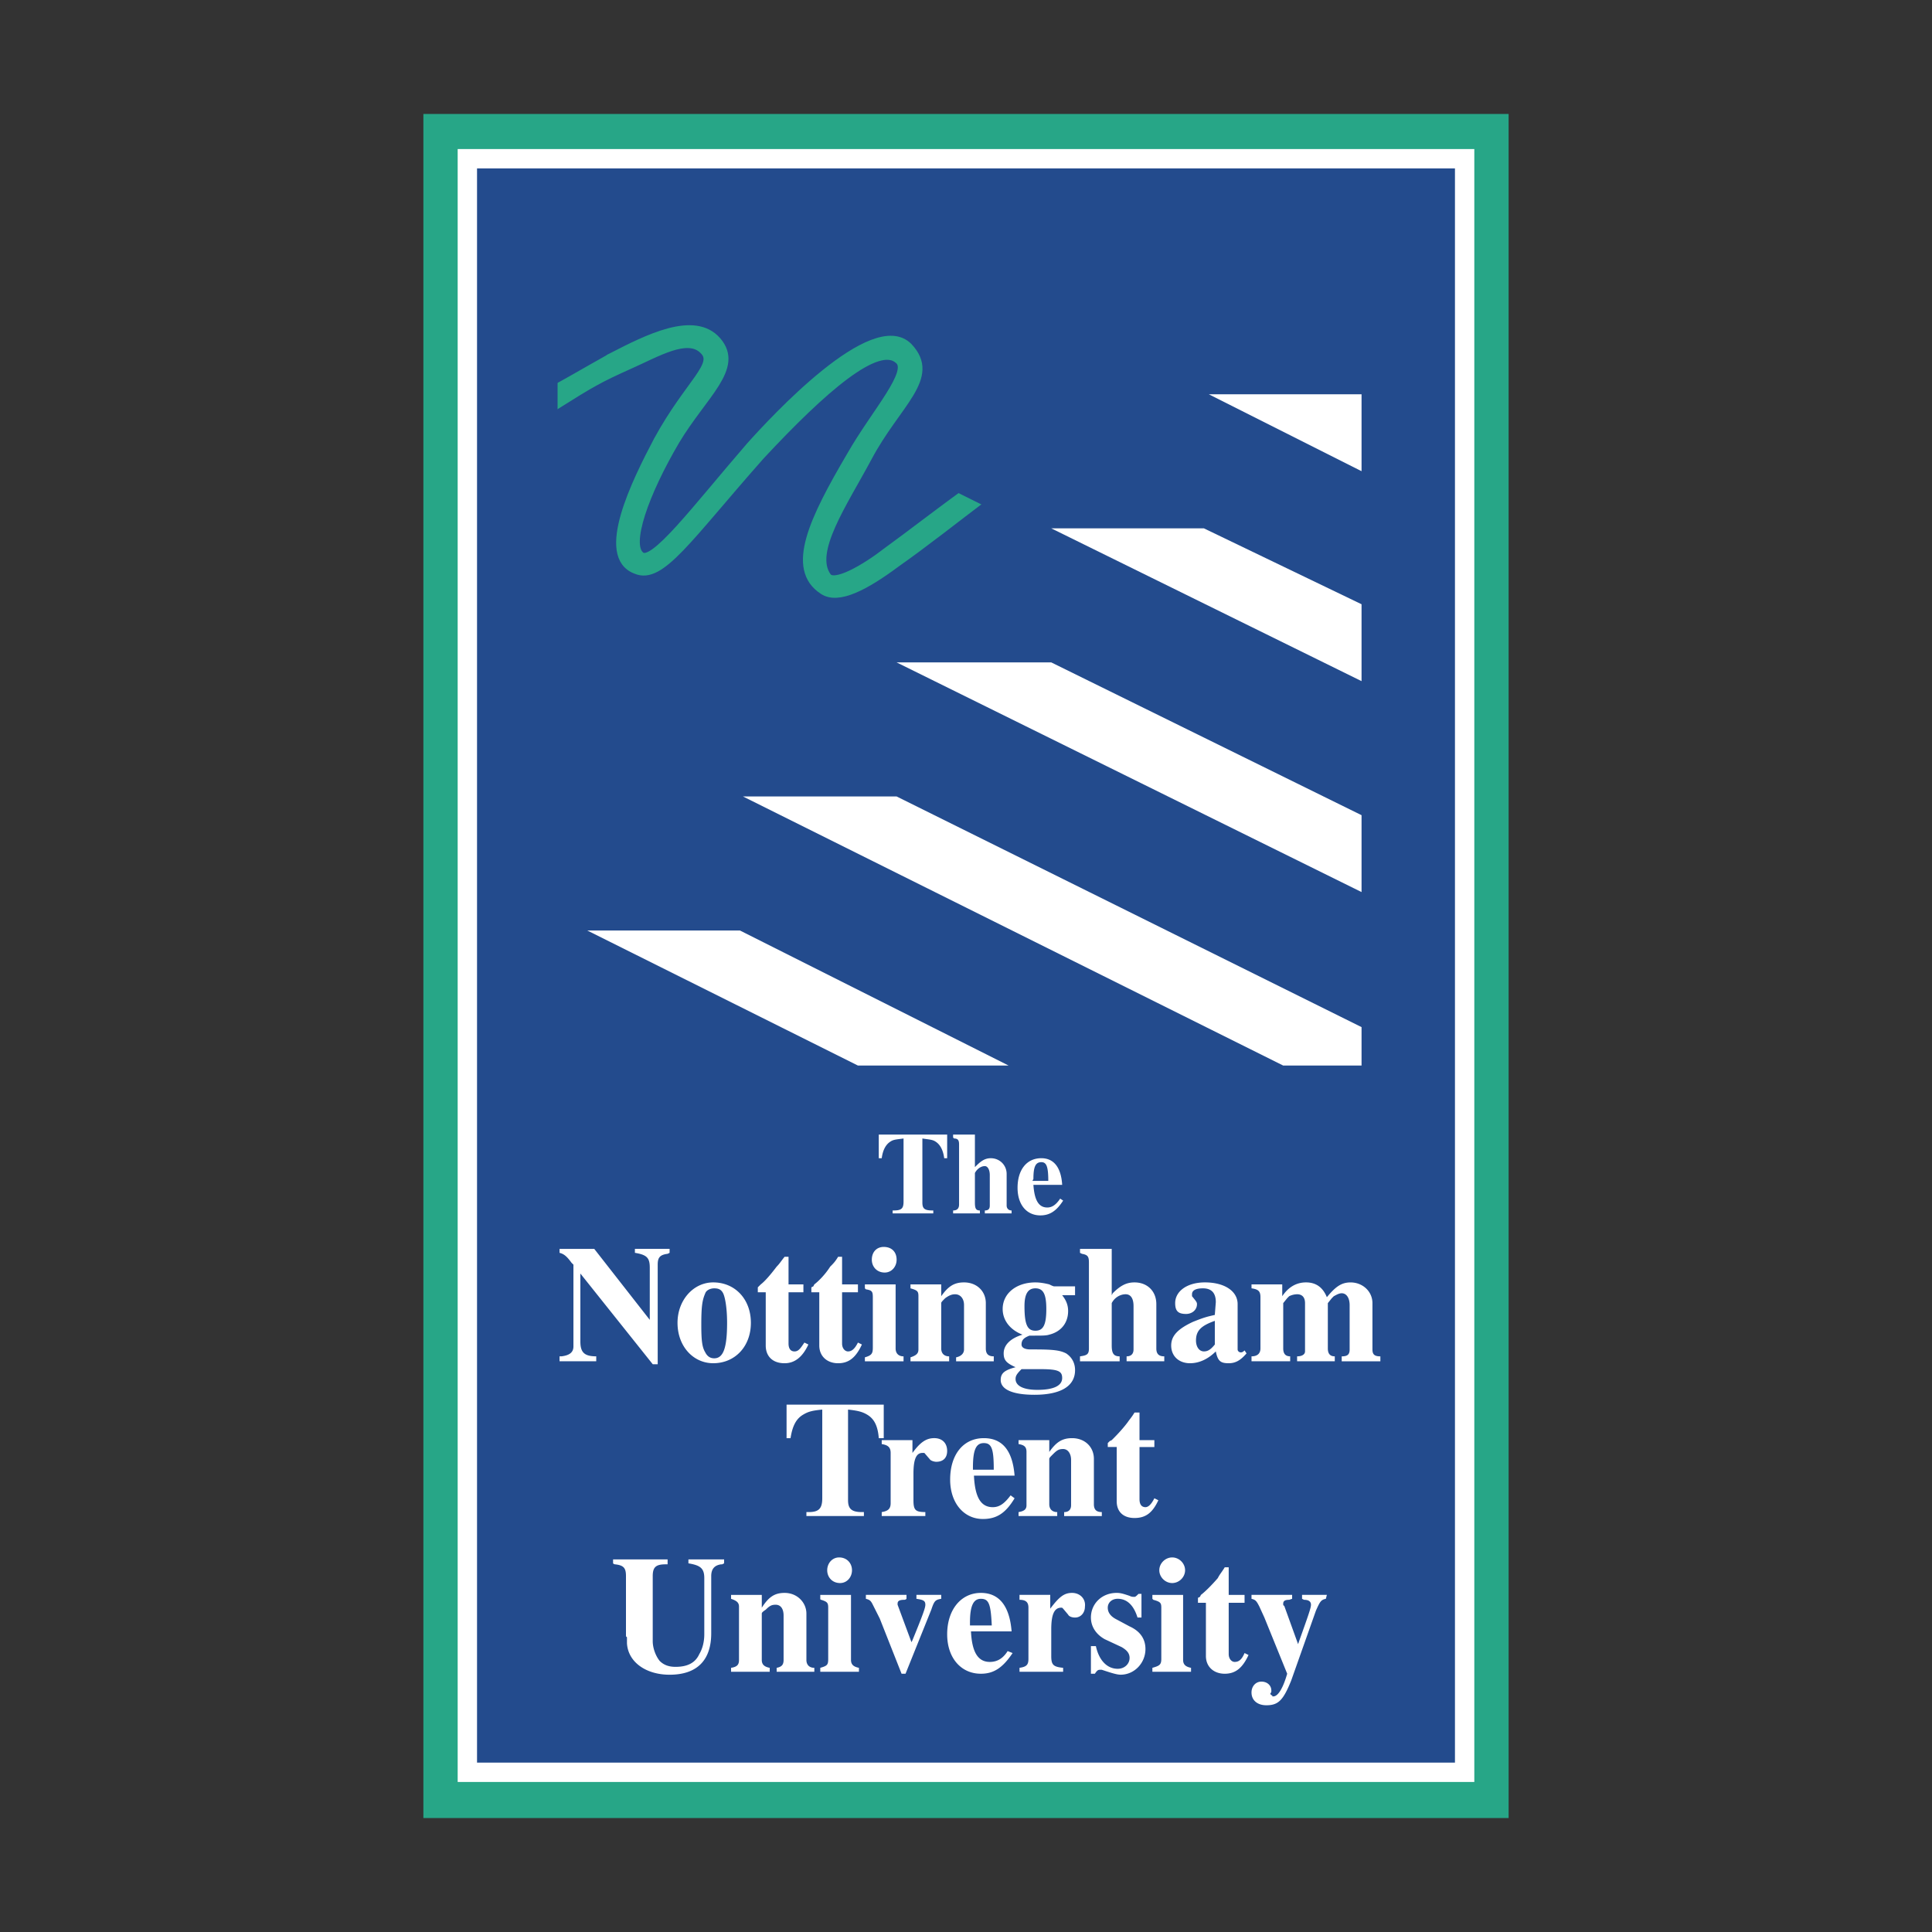
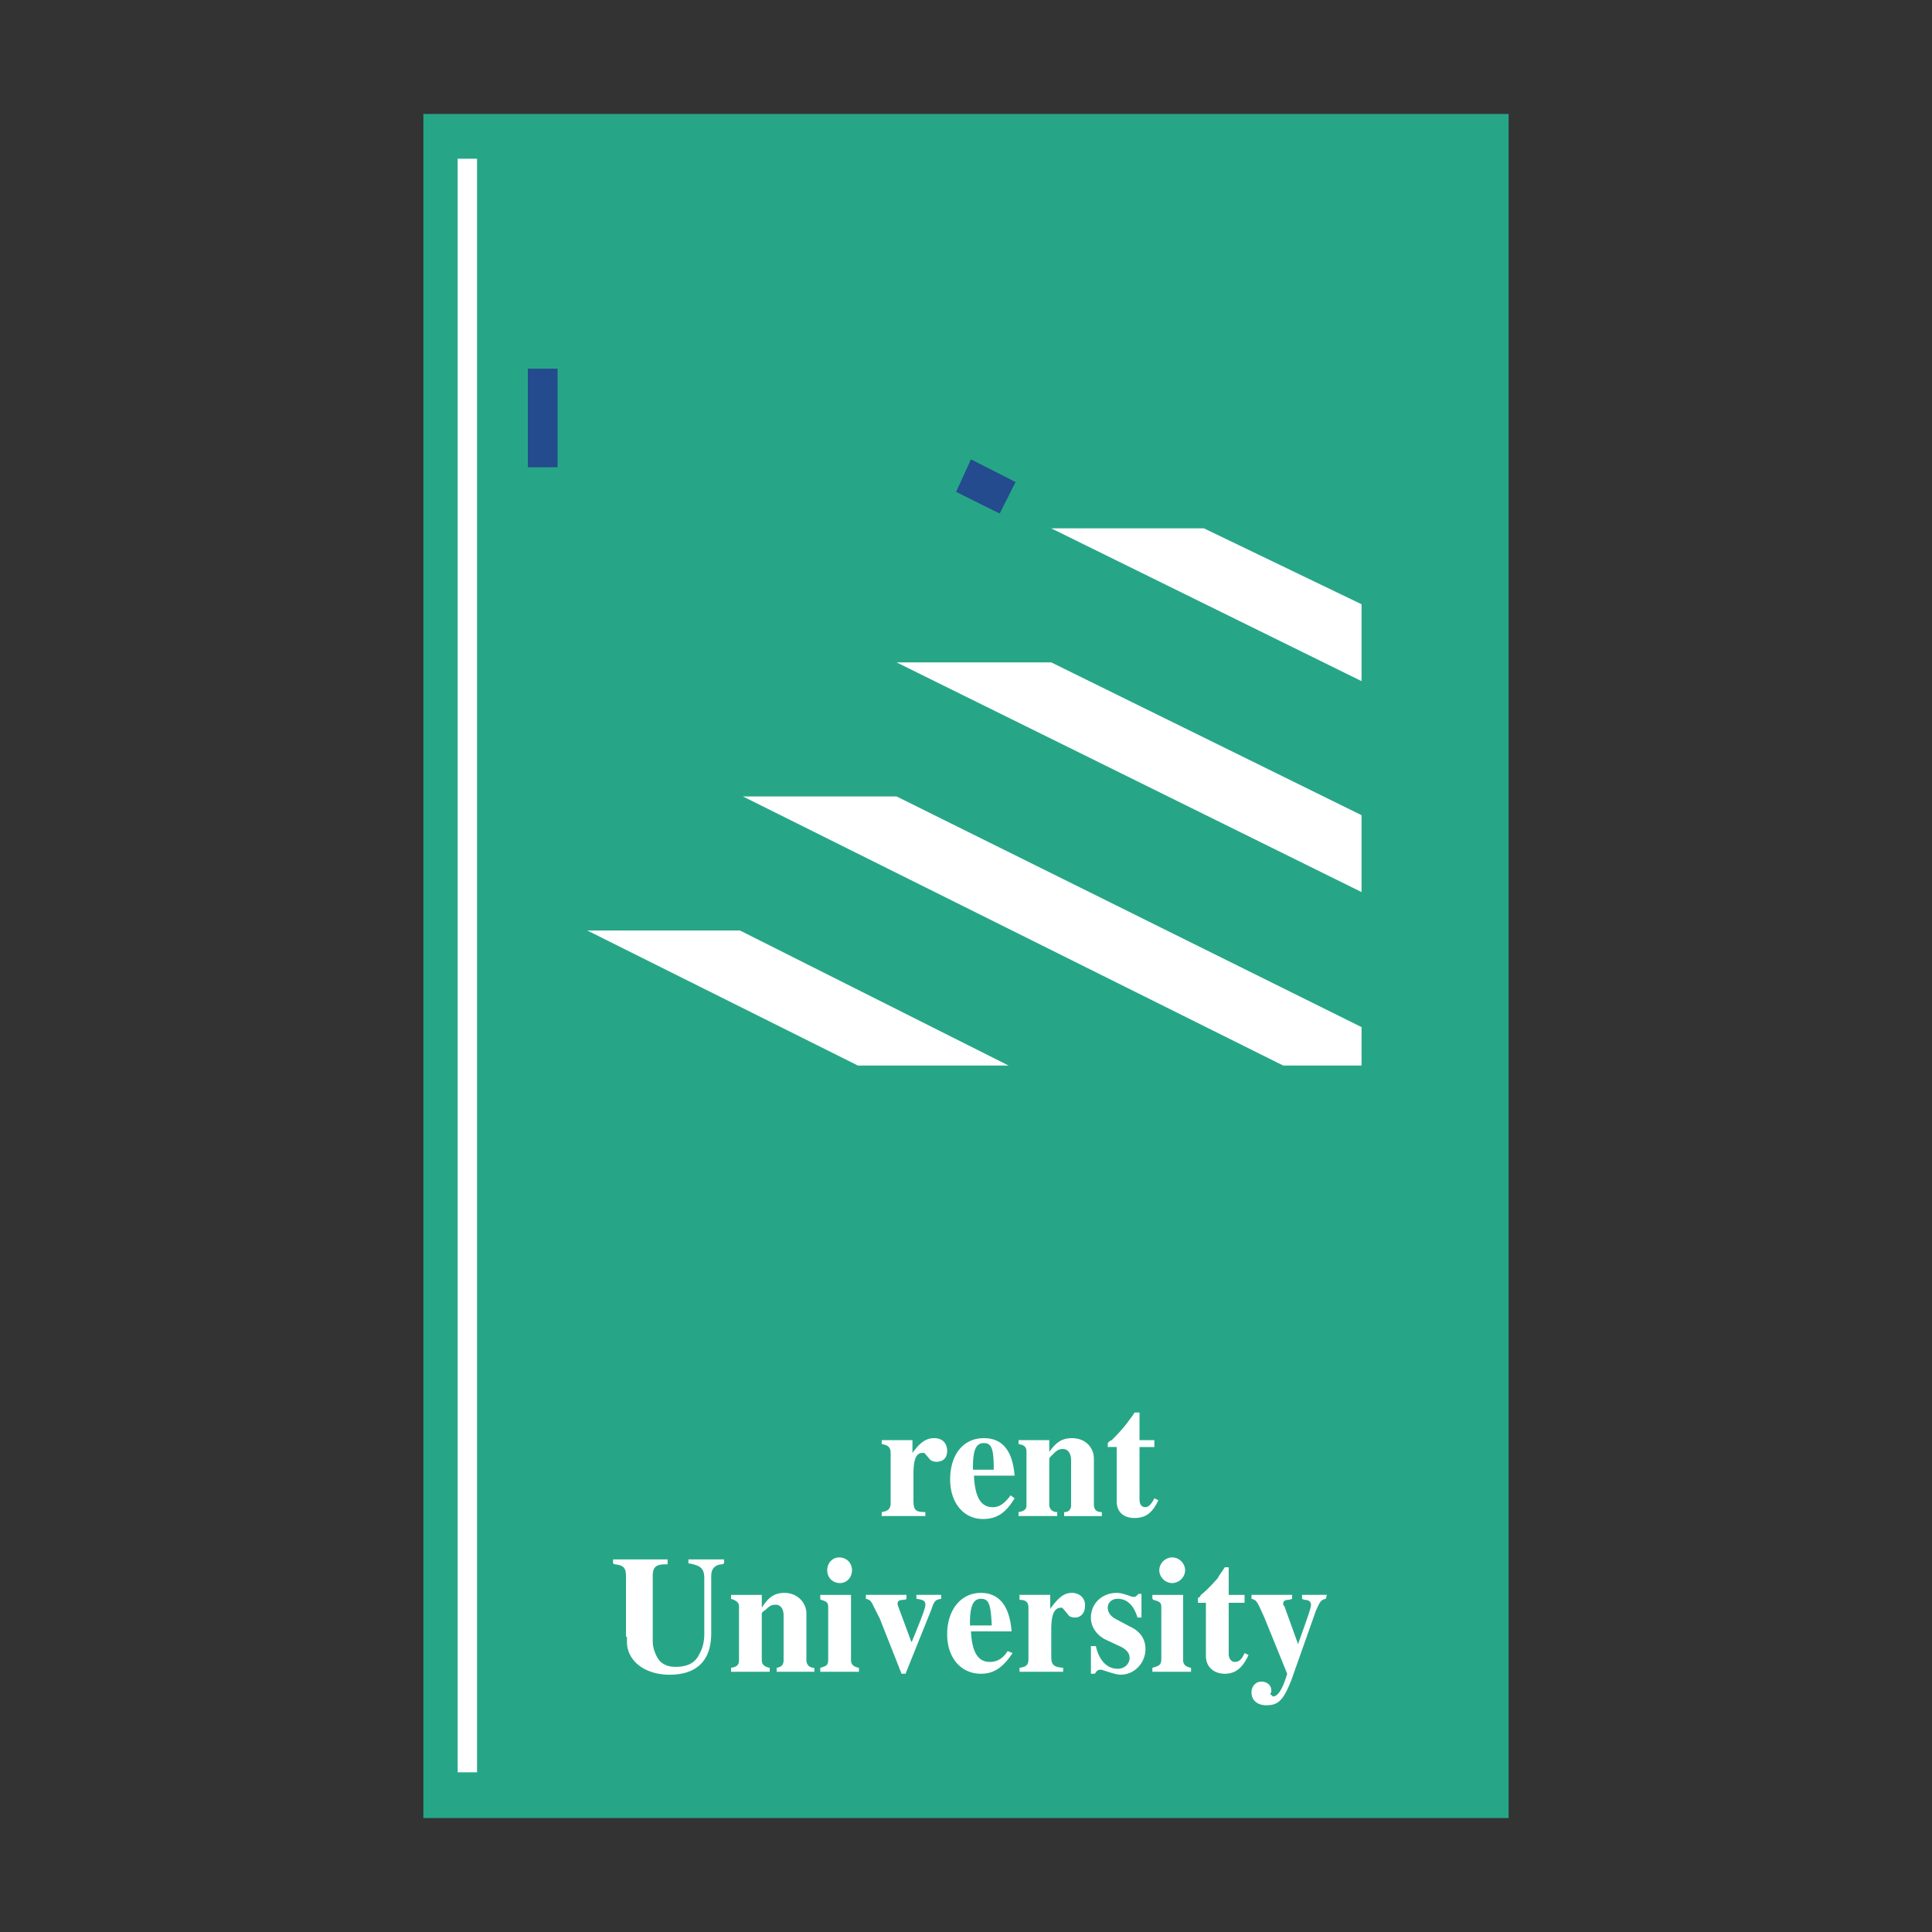
<svg xmlns="http://www.w3.org/2000/svg" width="2500" height="2500" viewBox="0 0 192.756 192.756">
  <rect x="0" y="0" width="192.756" height="192.756" fill="#333333" stroke="none" />
  <g fill-rule="evenodd" clip-rule="evenodd">
    <path fill="#fff" fill-opacity="0" d="M0 0h192.756v192.756H0V0z" />
    <path fill="#27a687" stroke="#27a687" stroke-width="1.655" stroke-miterlimit="2.613" d="M43.068 12.197h106.62v168.362H43.068V12.197z" />
-     <path fill="#234b8d" stroke="#fff" stroke-width="1.931" stroke-miterlimit="2.613" d="M46.628 15.836h99.499v160.986H46.628V15.836z" />
-     <path d="M61.069 35.603c3.462-1.77 8.209-4.229 10.484-1.574s-1.385 5.311-4.154 9.933c-2.968 5.212-4.945 10.424-3.462 11.506 1.286.983 5.439-4.623 10.88-10.917 2.374-2.655 12.363-13.473 15.825-9.933 2.868 3.049-1.188 5.606-4.056 11.015-2.473 4.622-5.835 9.441-4.055 11.899.692.983 3.758-.787 6.033-2.557 2.176-1.574 4.946-3.738 8.605-6.393l.791 1.18c-2.473 1.869-5.835 4.524-8.506 6.393-3.165 2.36-5.736 3.737-7.319 2.753-3.363-2.164-.989-7.081 2.769-13.473 2.473-4.327 6.231-8.359 4.748-9.54-2.077-1.868-7.517 2.852-13.748 9.54-7.319 8.26-9.989 12.489-12.462 11.407-3.66-1.376 0-8.752 2.176-12.883 3.165-5.803 6.132-7.573 4.549-9.047-1.583-1.574-4.648.295-7.319 1.475-3.066 1.377-3.759 1.77-7.517 4.131l-.692-1.377c.298.002 3.957-2.162 6.43-3.538zM135.842 47.01v-7.671h-15.233l15.233 7.671zM87.675 113.195v2.359h.296c.099-.787.396-1.377.89-1.672.296-.197.593-.197 1.286-.295v6.295c0 .688-.198.885-.989.885h-.099v.295h4.055v-.295h-.099c-.791 0-.989-.197-.989-.787v-6.393c.593.098.989.098 1.286.295.495.295.791.885.891 1.672h.296v-2.359h-6.824zM95.092 113.195v.295l.099.098c.396 0 .495.197.495.59v6c0 .393-.198.59-.594.59v.295h2.671v-.295c-.396 0-.496-.197-.496-.787v-2.951c.199-.393.594-.688.99-.688.297 0 .494.393.494.885v3.049c0 .295-.1.492-.494.492v.295h2.67v-.295c-.297 0-.494-.197-.494-.492v-3.146c0-.885-.693-1.574-1.582-1.574-.594 0-.99.295-1.484.787l-.1.098v-3.244h-2.175v-.002zM105.973 118.211c-.1-1.672-.791-2.656-2.078-2.656-1.482 0-2.373 1.18-2.373 2.951 0 1.672.891 2.754 2.275 2.754.889 0 1.582-.395 2.273-1.477l-.297-.197c-.395.592-.791.887-1.285.887-.891 0-1.285-.787-1.385-2.262h2.87zm-2.967-.395l.098-.195c0-1.182.197-1.672.791-1.672.496 0 .693.393.693 1.867h-1.582zM55.827 124.602v.395c.396.098.692.295 1.188.982l.197.197v8.162c0 .59-.396.885-1.187.984h-.198v.492h3.66v-.492c-1.187 0-1.583-.395-1.583-1.475v-6.787l7.22 9.049h.495v-9.934c0-.688.197-.982.989-1.082l.198-.098v-.395h-3.461v.395c1.187.197 1.483.492 1.483 1.475v5.213l-5.539-7.082h-3.462v.001zM71.157 127.945c-1.978 0-3.561 1.771-3.561 4.033 0 2.359 1.583 4.031 3.561 4.031 2.176 0 3.759-1.672 3.759-4.031 0-2.361-1.583-4.033-3.759-4.033zm.099.592c.396 0 .692.098.89.49.198.395.396 1.477.396 2.951 0 2.557-.396 3.541-1.286 3.541-.396 0-.692-.197-.891-.592-.297-.49-.396-1.08-.396-2.754 0-1.867.099-2.457.396-3.146.1-.295.496-.49.891-.49zM78.673 125.389h-.395c-.396.492-.495.689-.792.984-.593.787-1.187 1.475-1.582 1.77l-.198.197-.099.098v.492h.791v5.311c0 1.082.693 1.77 1.88 1.77.989 0 1.78-.59 2.374-1.869l-.396-.195c-.396.59-.593.885-.989.885s-.594-.295-.594-.787v-5.113h1.484v-.787h-1.484v-2.756zM84.015 125.389h-.396c-.296.492-.494.689-.791.984-.495.787-1.187 1.475-1.583 1.77l-.099.197-.197.098v.492h.791v5.311c0 1.082.792 1.77 1.879 1.77 1.088 0 1.781-.59 2.374-1.869l-.396-.195c-.297.59-.593.885-.989.885-.297 0-.593-.295-.593-.787v-5.113h1.582v-.787h-1.582v-2.756zM88.169 124.406c-.692 0-1.187.492-1.187 1.277 0 .689.495 1.279 1.286 1.279.692 0 1.187-.59 1.187-1.279 0-.785-.495-1.277-1.286-1.277zm-1.879 3.737v.395l.1.098c.593.098.692.197.692.787v5.016c0 .59-.099.785-.792.982v.395h3.857v-.492c-.494 0-.791-.295-.791-.787v-6.393H86.29v-.001zM99.148 135.322c-.496 0-.793-.197-.793-.787v-4.523c0-1.18-.889-2.066-2.175-2.066-.989 0-1.582.395-2.274 1.377v-1.18H90.84v.395c.692.195.792.295.792.785v5.311c0 .395-.198.59-.792.787v.395h3.857v-.492c-.494 0-.791-.295-.791-.787v-4.523c0-.098.099-.197.396-.492.396-.295.692-.393.989-.393.495 0 .89.393.89 1.08v4.426c0 .395-.296.689-.791.787v.395h3.759v-.495h-.001zM107.258 128.34h-2.076c-.1 0-.297-.1-.496-.197-.395-.098-.889-.197-1.385-.197-1.879 0-3.264 1.082-3.264 2.656 0 1.082.693 2.064 1.979 2.557-1.285.393-1.879 1.082-1.879 1.869 0 .688.297.982 1.188 1.377-1.088.295-1.484.59-1.484 1.277 0 .984 1.285 1.475 3.363 1.475 2.67 0 4.055-.885 4.055-2.457 0-.689-.297-1.279-.891-1.672-.594-.295-1.186-.395-3.164-.395h-.396c-.594 0-.889-.195-.889-.492 0-.49.295-.688.791-.885h.494c.791 0 1.188 0 1.482-.098 1.188-.295 1.881-1.18 1.881-2.359 0-.592-.199-1.082-.594-1.574h1.285v-.885zm-3.957.197c.793 0 1.09.59 1.09 2.064 0 1.572-.297 2.164-1.09 2.164-.791 0-1.088-.592-1.088-2.459 0-1.279.396-1.769 1.088-1.769zm-1.383 8.063h1.879c1.779 0 2.176.197 2.176.885 0 .787-.891 1.182-2.473 1.182-1.385 0-2.176-.395-2.176-1.082 0-.296.098-.493.594-.985zM107.752 124.602v.395l.199.098c.592.1.691.295.691.885v8.557c0 .59-.197.688-.891.787v.492h3.957v-.492c-.594 0-.791-.295-.791-1.082v-4.229c.297-.59.889-.885 1.385-.885.494 0 .791.393.791 1.18v4.326c0 .395-.197.689-.693.689v.492h3.76v-.492c-.496 0-.793-.197-.793-.787v-4.426c0-1.277-.889-2.164-2.176-2.164-.791 0-1.385.295-2.176 1.082l-.098.197v-4.623h-3.165zM124.17 134.732c-.197.195-.295.195-.395.195s-.297-.098-.297-.295v-4.523c0-1.277-1.285-2.164-3.264-2.164-1.781 0-2.967.887-2.967 2.066 0 .787.297 1.082 1.088 1.082.592 0 1.088-.395 1.088-.984 0-.195-.1-.295-.496-.787v-.195c0-.395.396-.59 1.09-.59.791 0 1.285.393 1.285 1.377l-.1 1.277c-.889.197-1.186.295-2.176.688-1.482.689-2.176 1.377-2.176 2.361 0 1.082.791 1.77 1.879 1.77.891 0 1.781-.393 2.572-1.18.197.984.494 1.18 1.285 1.18.693 0 1.188-.295 1.781-.982l-.197-.296zm-2.967-.591c-.395.492-.691.689-1.088.689-.494 0-.791-.492-.791-1.082 0-.982.494-1.475 1.879-1.967v2.36zM132.381 129.422c-.396-.984-1.09-1.477-2.078-1.477s-1.779.492-2.373 1.377v-1.18h-3.066v.395c.691.098.891.295.891.885v5.113c0 .492-.297.787-.891.787v.492h3.857v-.492c-.494 0-.693-.295-.693-.787v-4.523l.396-.492.197-.197a1.88 1.88 0 0 1 .791-.195c.494 0 .791.295.791.885v4.818c0 .295-.297.492-.791.492v.492h3.76v-.492c-.494 0-.693-.295-.693-.787v-4.523l.396-.492.197-.197c.197-.098.494-.295.791-.295.494 0 .791.492.791 1.18v4.426c0 .492-.197.689-.791.689v.492h3.857v-.492c-.594 0-.791-.197-.791-.689v-4.621c0-1.18-.988-2.066-2.176-2.066-.89-.003-1.483.392-2.372 1.474zM78.476 140.141v3.344h.396c.198-1.279.594-1.967 1.286-2.361.495-.293.89-.393 1.879-.49v8.85c0 1.082-.396 1.377-1.384 1.377h-.198v.395h5.736v-.395h-.198c-.989 0-1.384-.295-1.384-1.18v-9.047c.89.098 1.384.197 1.879.49.693.395 1.088 1.082 1.188 2.361h.494v-3.344h-9.694z" fill="#fff" />
+     <path fill="#234b8d" stroke="#fff" stroke-width="1.931" stroke-miterlimit="2.613" d="M46.628 15.836v160.986H46.628V15.836z" />
    <path d="M92.323 150.859c-.989 0-1.187-.195-1.187-1.18v-2.654c0-1.477.296-2.066.89-2.066h.198l.593.689c.099.098.396.195.593.195.692 0 1.088-.393 1.088-1.08 0-.787-.495-1.279-1.286-1.279-.792 0-1.385.393-2.176 1.475v-1.277H87.97v.393c.593.098.89.295.89.885v5.016c0 .59-.297.787-.89.885v.395h4.352v-.397h.001zM101.225 147.221c-.197-2.457-1.188-3.736-3.066-3.736-2.077 0-3.362 1.672-3.362 4.131 0 2.359 1.384 3.934 3.265 3.934 1.385 0 2.273-.59 3.164-2.066l-.396-.295c-.592.787-1.088 1.182-1.779 1.182-1.188 0-1.781-.984-1.879-3.148h4.053v-.002zm-4.155-.59v-.195c0-1.771.297-2.459 1.088-2.459s.99.59.99 2.654H97.07zM109.928 150.859c-.494 0-.791-.195-.791-.785v-4.525c0-1.18-.891-2.064-2.176-2.064-.988 0-1.582.393-2.275 1.377v-1.18h-3.064v.393c.592.098.791.295.791.787v5.311c0 .393-.199.59-.791.688v.395h3.857v-.395c-.496 0-.793-.295-.793-.785v-4.525c0-.098.1-.195.396-.49.396-.395.594-.492.988-.492.496 0 .793.492.793 1.082v4.523c0 .393-.199.688-.693.688v.395h3.758v-.398zM113.688 140.928h-.496c-.295.49-.494.688-.691.982-.594.787-1.285 1.477-1.582 1.771l-.199.098-.197.197v.393h.891v5.408c0 1.082.691 1.674 1.779 1.674 1.09 0 1.781-.492 2.375-1.771l-.396-.197c-.297.592-.594.887-.889.887-.396 0-.594-.295-.594-.787v-5.213h1.482v-.688h-1.482v-2.754h-.001zM61.167 155.58v.395a.308.308 0 0 0 .198.098c.89.098 1.088.393 1.088 1.18v6l.099.098v.59c.099 1.869 1.879 3.146 4.253 3.146 2.77 0 4.154-1.475 4.154-4.131v-5.703c0-.688.297-1.082.989-1.18h.099l.198-.098v-.395h-3.561v.395c1.187.195 1.583.49 1.583 1.475v5.605c0 .787-.198 1.475-.495 1.967-.396.885-1.187 1.279-2.374 1.279-.692 0-1.188-.197-1.583-.592-.395-.49-.692-1.277-.692-1.967v-6.49c0-.885.297-1.18 1.286-1.18h.198v-.492h-5.44zM81.246 166.398c-.495 0-.791-.295-.791-.787v-4.623c0-1.08-.891-2.064-2.176-2.064-.989 0-1.583.395-2.275 1.475v-1.277h-3.066v.393c.593.197.792.395.792.787v5.311c0 .492-.198.689-.792.787v.393h3.857v-.393c-.495-.098-.792-.295-.792-.787v-4.623c0-.098.099-.195.396-.393.396-.393.594-.492.989-.492.495 0 .791.395.791 1.082v4.426c0 .492-.197.689-.692.787v.393h3.759v-.395zM83.718 155.385c-.692 0-1.187.59-1.187 1.277 0 .689.494 1.279 1.285 1.279.693 0 1.187-.59 1.187-1.279.001-.687-.493-1.277-1.285-1.277zm-1.879 3.736v.393c0 .1.099.1.099.1.594.195.692.295.692.785v5.113c0 .592-.098.689-.791.887v.393h3.857v-.393c-.495-.098-.792-.295-.792-.787v-6.49h-3.065v-.001zM86.389 159.121v.393c.396.1.494.197.692.59l.296.59.396.787 2.176 5.508h.396l2.571-6.393c.297-.885.396-.982.989-1.082v-.393h-2.473v.393c.693.1.89.197.89.59 0 .295-.197.885-1.286 3.541l-.099.197-1.385-3.738v-.098c0-.295.198-.393.692-.393 0 0 .099 0 .197-.1v-.393h-4.052v.001zM100.928 162.76c-.197-2.459-1.188-3.836-3.066-3.836-1.978 0-3.362 1.672-3.362 4.131 0 2.359 1.385 3.934 3.362 3.934 1.287 0 2.176-.59 3.166-2.064l-.494-.197c-.496.785-1.088 1.082-1.781 1.082-1.188 0-1.78-.984-1.879-3.049h4.054v-.001zm-4.154-.59v-.295c0-1.771.396-2.361 1.087-2.361.791 0 .99.492 1.088 2.656h-2.175zM106.07 166.398c-.988-.098-1.186-.295-1.186-1.18v-2.656c0-1.475.297-2.164.988-2.164.1 0 .1 0 .197.1l.496.59c.098.197.395.295.691.295.594 0 .988-.492.988-1.082.1-.787-.494-1.377-1.285-1.377s-1.285.395-2.176 1.574v-1.377h-3.066v.492c.693 0 .891.295.891.785v5.113c0 .592-.197.789-.891.887v.393h4.352v-.393h.001zM113.588 159.021c-.197.197-.297.297-.396.297-.197 0-.295 0-.494-.1-.594-.197-.891-.295-1.285-.295-1.484 0-2.572 1.082-2.572 2.459 0 .885.496 1.672 1.385 2.164l1.682.785c.494.297.791.592.791 1.082 0 .59-.494 1.082-1.186 1.082-1.088 0-1.881-.885-2.176-2.262h-.496v2.754h.396c.197-.295.297-.393.494-.393h.197c.891.295 1.484.49 1.879.49 1.385 0 2.475-1.18 2.475-2.557 0-.982-.496-1.77-1.584-2.262l-1.285-.688c-.594-.295-.891-.689-.891-1.182 0-.49.396-.885.99-.885.889 0 1.582.59 1.977 1.869h.396v-2.361h-.297v.003zM116.951 155.385c-.693 0-1.287.59-1.287 1.277 0 .689.594 1.279 1.287 1.279.691 0 1.285-.59 1.285-1.279 0-.687-.593-1.277-1.285-1.277zm-1.978 3.736v.393l.1.1c.691.195.791.295.791.785v5.113c0 .592-.199.689-.891.887v.393h3.857v-.393c-.494-.098-.791-.295-.791-.787v-6.49h-3.066v-.001zM122.588 156.367h-.395c-.297.492-.494.688-.693 1.082-.594.688-1.285 1.377-1.682 1.672l-.098.197-.199.098v.492h.793v5.311c0 1.082.791 1.77 1.879 1.77s1.779-.59 2.373-1.869l-.396-.195c-.295.688-.592.885-.988.885-.297 0-.594-.297-.594-.787v-5.113h1.582v-.787h-1.582v-2.756zM124.863 159.121v.393c.396.1.494.197.791.787l.494 1.082 2.275 5.605c-.396 1.377-.891 2.262-1.385 2.262h-.1v-.098c-.098 0-.197-.1-.197-.197 0 0 .1-.098.1-.197v-.098c0-.492-.396-.885-.99-.885-.592 0-.988.49-.988 1.082 0 .785.594 1.277 1.482 1.277 1.188 0 1.682-.492 2.475-2.459l2.471-6.982c.396-.885.496-1.08.99-1.18l.1-.393h-2.475v.393l.199.1c.494 0 .691.195.691.49s-.197.885-1.186 3.639l-.1.295-1.385-3.834c-.1 0-.1-.1-.1-.197 0-.295.199-.393.594-.393l.297-.1v-.393h-4.053v.001zM135.842 60.286l-15.727-7.572h-15.23l30.957 15.243v-7.671zM135.842 81.331l-30.957-15.243h-15.43l46.387 22.914v-7.671zM135.842 102.475L89.455 79.463h-15.33l53.902 26.848h7.815v-3.836zM100.631 106.311L73.828 92.838H58.596l27.001 13.473h15.034z" fill="#fff" />
    <path d="M61.069 35.603c3.462-1.77 8.209-4.229 10.484-1.574s-1.385 5.311-4.154 9.933c-3.066 5.212-4.945 10.424-3.462 11.506 1.286.983 5.439-4.623 10.88-10.917 2.374-2.655 12.363-13.473 15.825-9.933 2.868 3.049-1.188 5.606-4.056 11.015-2.473 4.622-5.835 9.441-4.055 11.899.692.983 3.758-.787 6.033-2.557 2.176-1.574 4.946-3.738 8.605-6.393l.791 1.18c-2.473 1.869-5.835 4.524-8.506 6.393-3.165 2.36-5.835 3.737-7.319 2.753-3.363-2.164-.989-7.081 2.769-13.473 2.473-4.327 6.231-8.359 4.748-9.54-2.077-1.868-7.517 2.852-13.748 9.54-7.319 8.261-9.989 12.49-12.462 11.408-3.66-1.376 0-8.752 2.176-12.883 3.165-5.803 6.132-7.573 4.549-9.047-1.583-1.574-4.648.295-7.319 1.475-3.066 1.377-3.759 1.77-7.517 4.131l-.693-1.377c.299.001 3.958-2.163 6.431-3.539z" fill="#27a687" stroke="#27a687" stroke-width=".827" stroke-miterlimit="2.613" />
    <path fill="#234b8d" d="M55.629 36.782v9.835h-2.967v-9.835h2.967z" />
    <path fill="#234b8d" stroke="#234b8d" stroke-width="0" stroke-miterlimit="2.613" d="M96.873 45.83l4.451 2.262-1.584 3.146-4.351-2.163 1.484-3.245z" />
  </g>
</svg>